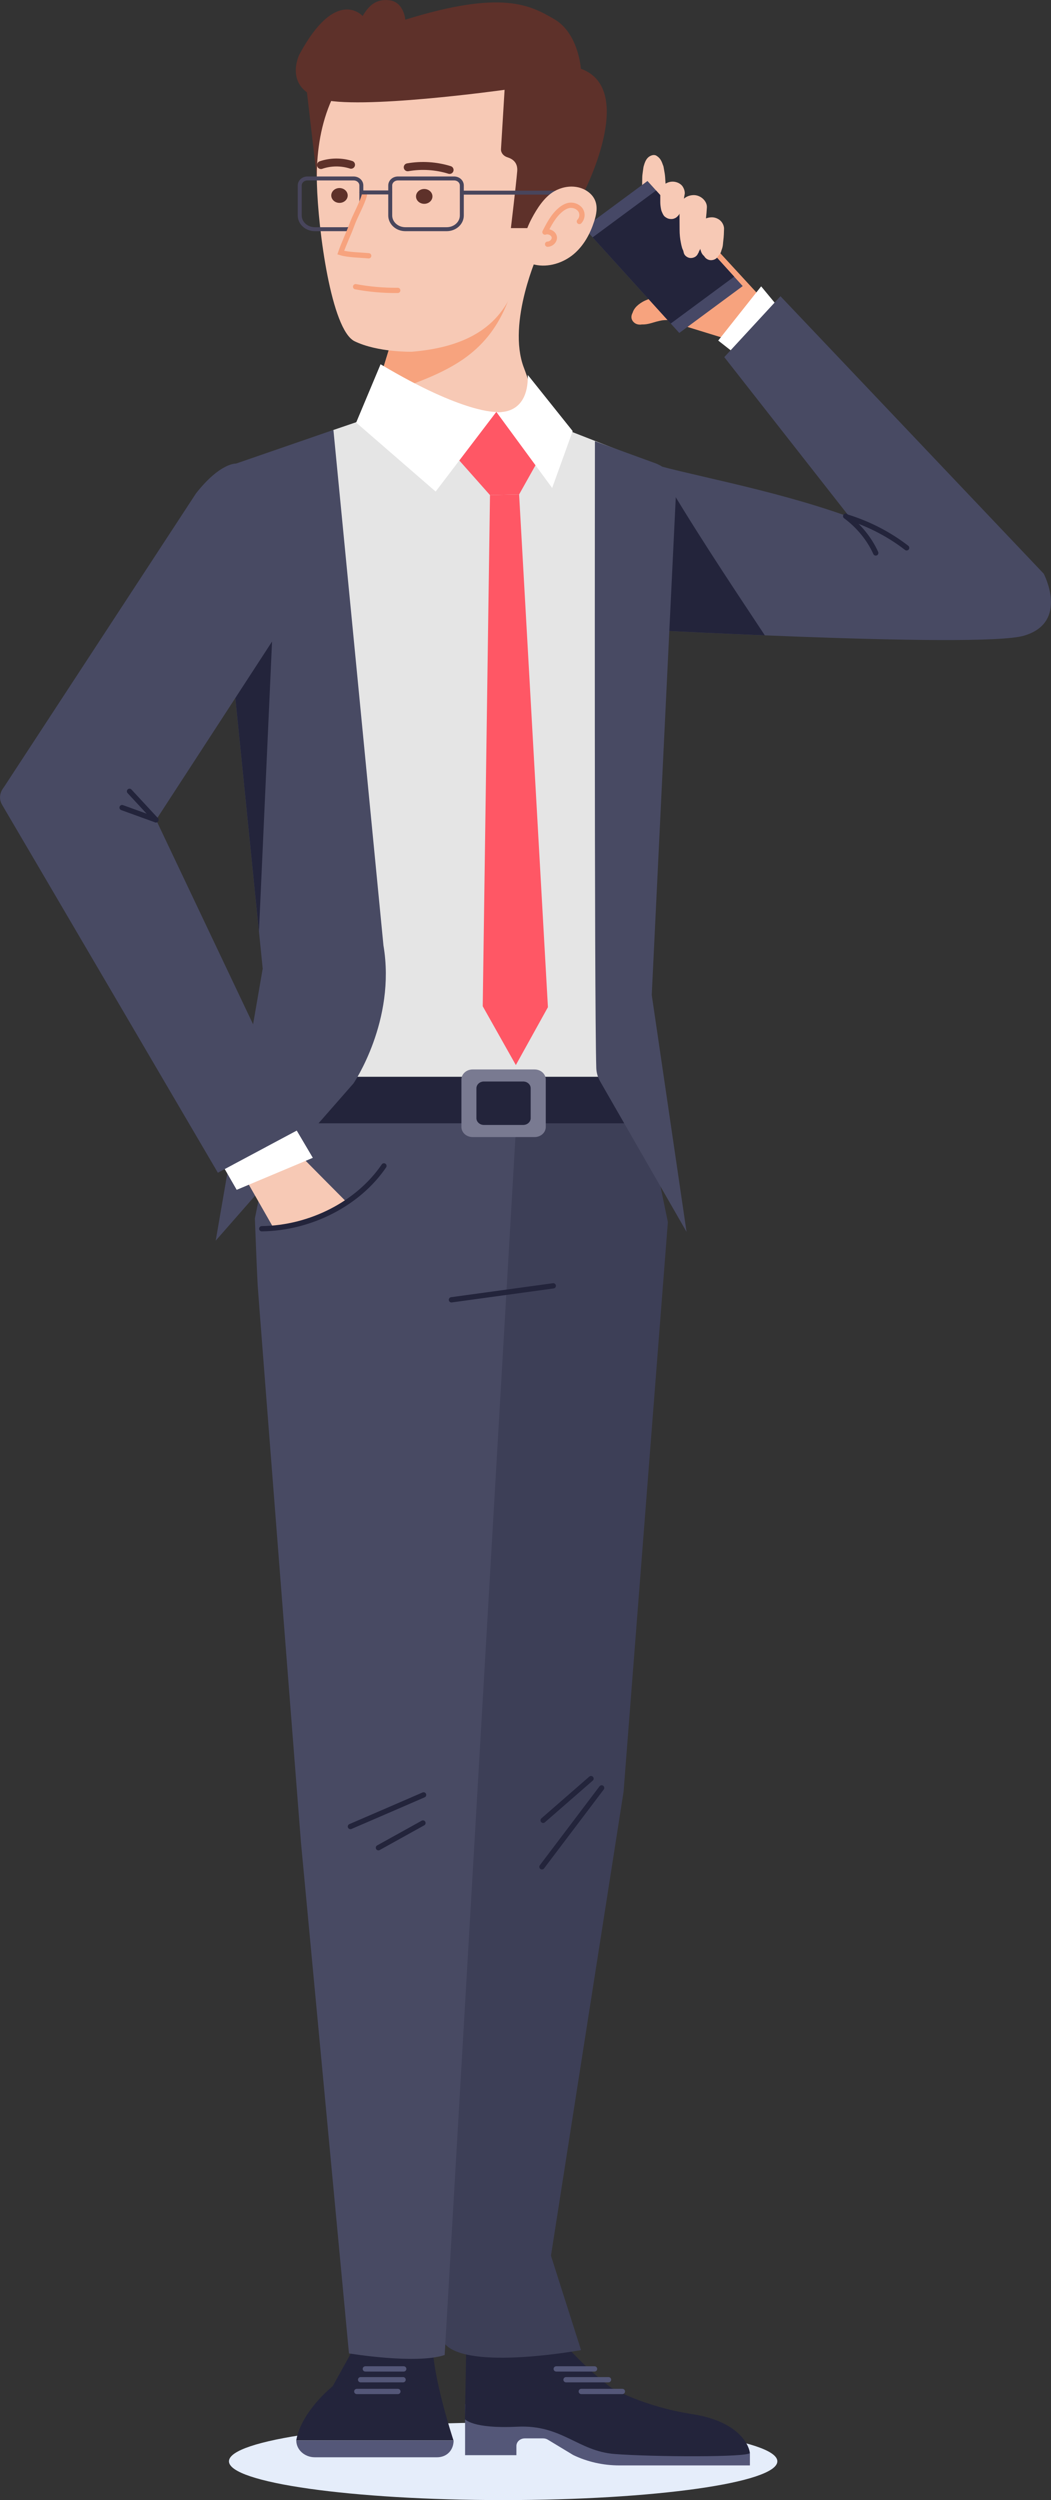
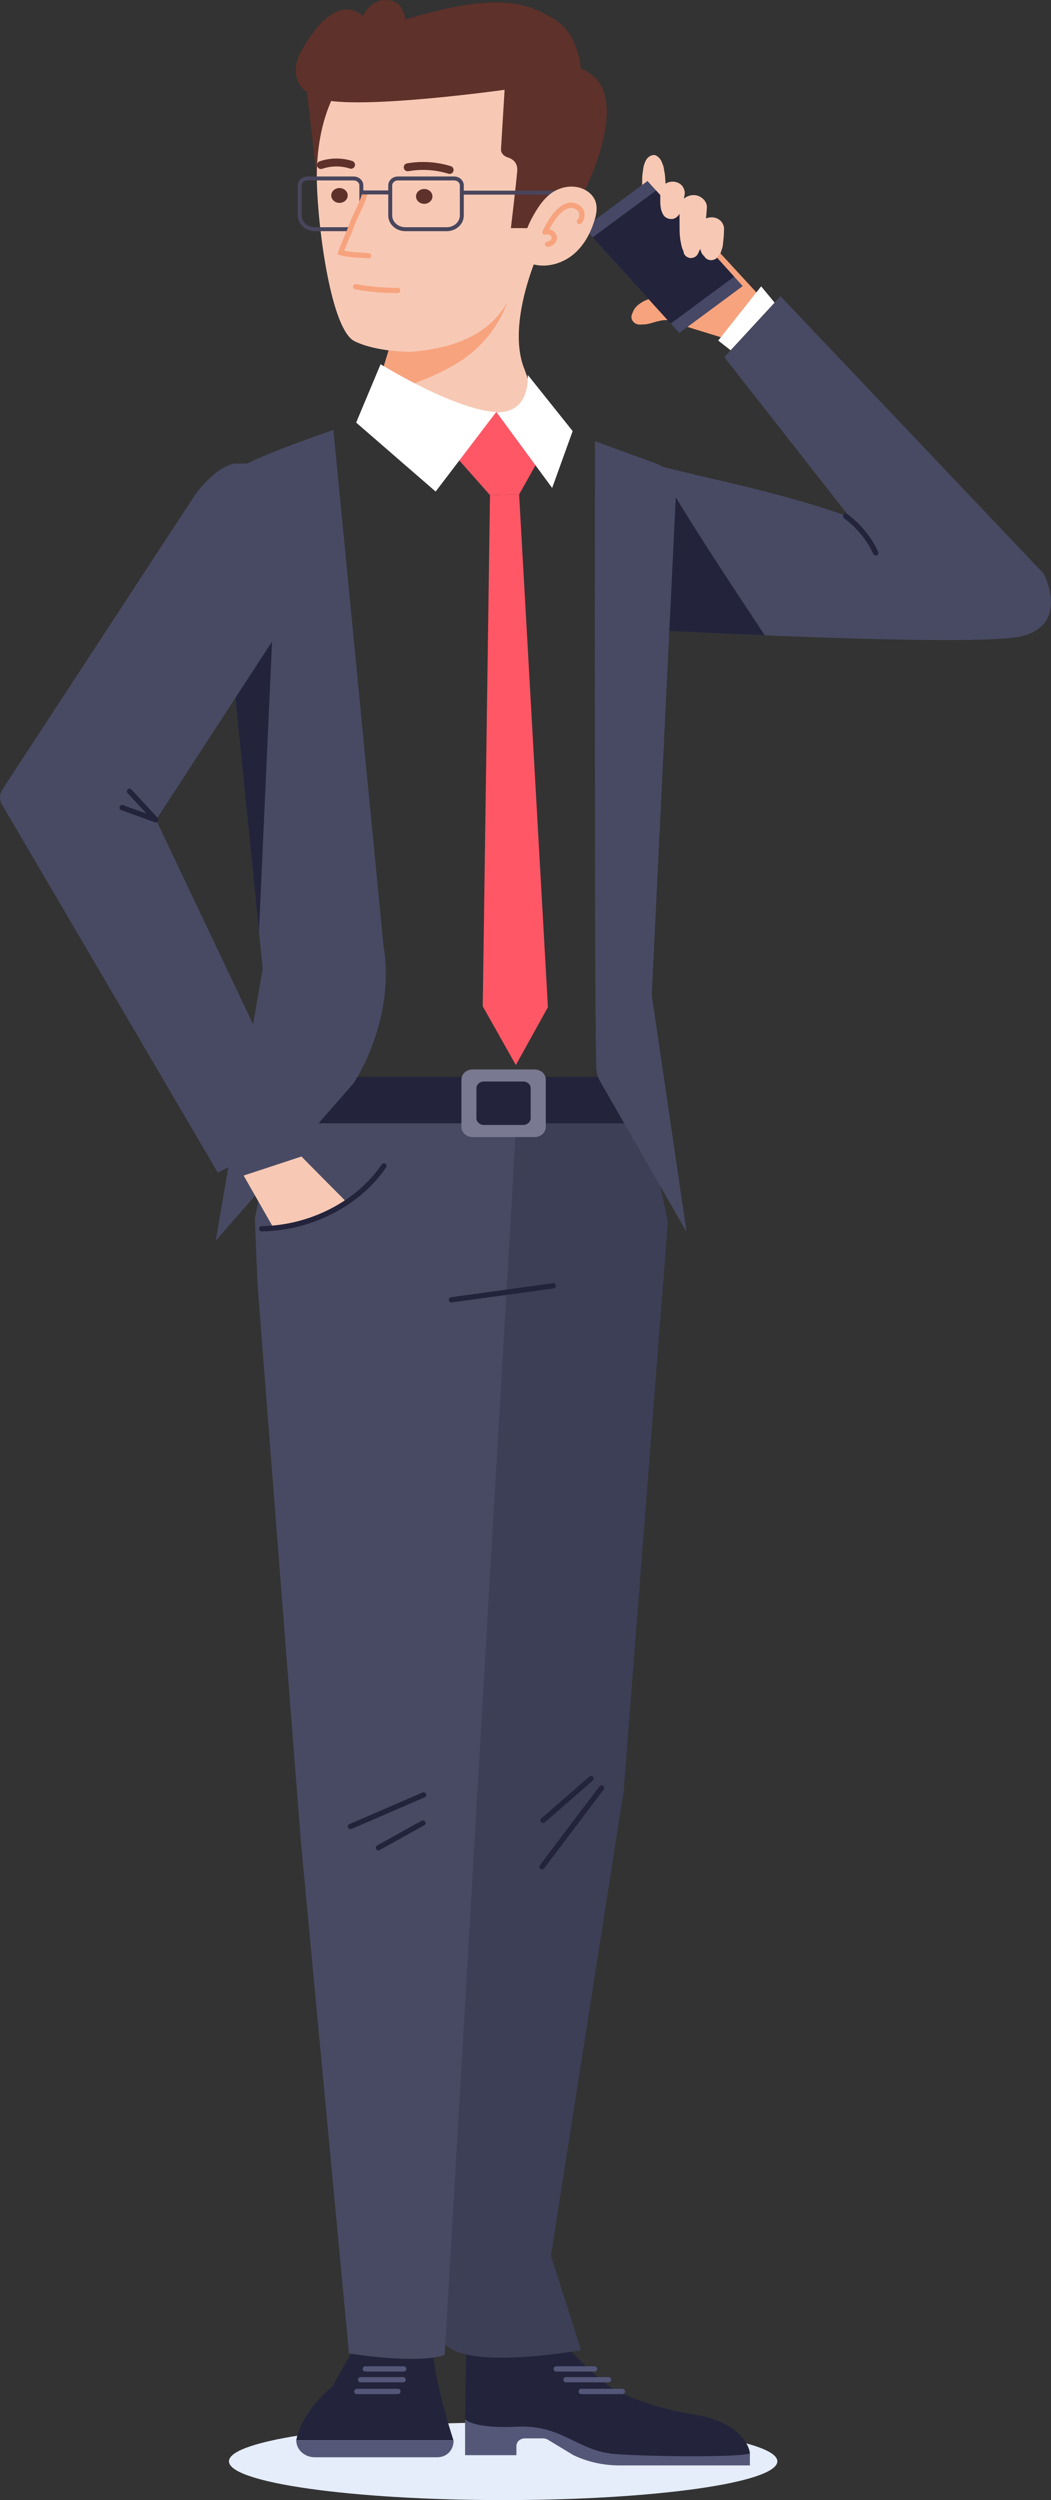
<svg xmlns="http://www.w3.org/2000/svg" width="199" height="473" viewBox="0 0 199 473" fill="none">
  <rect x="0" y="0" width="199" height="473" fill="#333333" stroke="none" />
  <g clip-path="url(#clip0_141_4691)">
    <path d="M147.187 465.664C147.187 469.714 123.933 473 95.269 473C66.605 473 43.351 469.714 43.351 465.664C43.351 461.614 66.605 458.327 95.269 458.327C123.933 458.327 147.187 461.614 147.187 465.664Z" fill="#E5EDFA" />
    <path d="M141.99 464.055V466.441H117.285C114.232 466.441 111.226 465.773 108.536 464.477L103.731 461.573C103.474 461.409 103.157 461.327 102.855 461.327H99.364C98.488 461.327 97.778 461.968 97.778 462.759V464.505H88.062V454.864L112.978 455.314L141.99 464.041V464.055Z" fill="#545778" />
    <path d="M105.952 442.4C105.952 442.4 110.017 447.391 115.683 451.714C115.683 451.714 121.636 455.273 131.05 456.732C140.479 458.191 141.914 463.168 141.975 464.055C142.035 464.941 123.51 464.832 116.438 464.286C109.367 463.755 106.436 458.696 97.944 459.118C89.452 459.541 88.031 457.686 88.031 457.686L88.334 441.037L105.937 442.387L105.952 442.4Z" fill="#23243B" />
    <path d="M117.844 452.45H110.062" stroke="#545778" stroke-miterlimit="10" stroke-linecap="round" />
    <path d="M115.215 450.227H107.176" stroke="#545778" stroke-miterlimit="10" stroke-linecap="round" />
    <path d="M112.57 448.182H105.317" stroke="#545778" stroke-miterlimit="10" stroke-linecap="round" />
    <path d="M68.57 441.405L62.994 451.455C62.994 451.455 57.056 456.159 56.089 461.723H85.871C85.871 461.723 81.262 447.841 82.003 442.059L68.555 441.405H68.57Z" fill="#23243B" />
    <path d="M82.743 464.9H59.609C57.675 464.9 56.104 463.482 56.104 461.736H85.886C85.886 463.482 84.677 464.9 82.743 464.9Z" fill="#545778" />
    <path d="M67.557 452.45H75.339" stroke="#545778" stroke-miterlimit="10" stroke-linecap="round" />
    <path d="M68.283 450.228H76.321" stroke="#545778" stroke-miterlimit="10" stroke-linecap="round" />
    <path d="M69.174 448.182H76.442" stroke="#545778" stroke-miterlimit="10" stroke-linecap="round" />
    <path d="M121.908 209.303L126.456 231.202L118.07 338.97L104.32 426.76L110.017 444.623C110.017 444.623 88.545 448.564 84.194 443.409V210.625L121.908 209.303Z" fill="#3D3F57" />
    <path d="M102.839 344.397C105.861 341.765 108.883 339.133 111.905 336.501" stroke="#23243B" stroke-miterlimit="10" stroke-linecap="round" />
    <path d="M102.613 353.192C106.375 348.215 110.153 343.238 113.915 338.26" stroke="#23243B" stroke-miterlimit="10" stroke-linecap="round" />
    <path d="M52.659 208.812L48.262 230.507C48.262 230.507 48.624 240.298 48.791 243.189C48.972 246.079 56.98 348.515 56.98 348.515L66.076 445.25C66.076 445.25 78.829 447.364 84.194 445.55L97.944 209.125L52.659 208.825V208.812Z" fill="#484A63" />
    <path d="M66.349 345.569C70.972 343.579 75.596 341.588 80.204 339.583" stroke="#23243B" stroke-miterlimit="10" stroke-linecap="round" />
    <path d="M71.652 349.578C74.463 348.024 77.273 346.456 80.084 344.901" stroke="#23243B" stroke-miterlimit="10" stroke-linecap="round" />
    <path d="M85.478 245.916C91.9 245.029 98.337 244.157 104.758 243.27" stroke="#23243B" stroke-miterlimit="10" stroke-linecap="round" />
    <path d="M145.238 57.518L134.571 45.94L123.797 54.136L129.101 61.527L139.95 64.868L145.238 57.518Z" fill="#F7A37E" />
    <path d="M121.591 61.363C121.697 61.336 121.803 61.322 121.923 61.309H120.971C121.923 61.513 122.845 61.281 123.737 61.008C124.417 60.804 125.097 60.627 125.822 60.545L125.142 60.627C126.018 60.531 126.88 60.504 127.756 60.599L127.061 60.518C127.257 60.545 127.454 60.572 127.65 60.599C128.315 60.722 129.07 60.709 129.675 60.368C130.279 60.027 130.672 59.563 130.884 58.949C130.929 58.827 130.974 58.445 130.974 58.322C131.02 57.818 130.748 57.286 130.415 56.89C130.083 56.495 129.584 56.127 129.055 56.045C127.318 55.786 125.595 55.772 123.903 56.249C123.117 56.468 122.301 56.74 121.621 57.136C120.563 57.763 119.763 58.581 119.672 59.754L119.914 58.936C119.868 59.031 119.823 59.113 119.763 59.209C119.476 59.754 119.46 60.34 119.884 60.845C120.307 61.349 120.941 61.499 121.591 61.377V61.363Z" fill="#F7A37E" />
    <path d="M123.238 29.454C122.483 29.782 122.195 30.45 121.969 31.131C121.923 31.282 121.803 31.459 122.059 31.009C121.863 31.35 121.833 31.609 121.787 31.977C121.757 32.154 121.742 32.318 121.712 32.495C121.667 32.863 121.606 33.218 121.606 33.586C121.606 34.309 121.576 35.032 121.561 35.741C121.531 36.586 121.334 37.5 121.833 38.277C122.226 38.904 122.996 39.286 123.797 39.286C124.658 39.286 125.278 38.877 125.761 38.277C126.29 37.609 126.109 36.532 126.079 35.741C126.033 35.018 125.988 34.295 125.943 33.586C125.913 33.081 125.822 32.591 125.731 32.086C125.701 31.922 125.671 31.745 125.641 31.581C125.595 31.35 125.55 31.268 125.414 31.009C125.474 31.118 125.595 31.418 125.489 31.131C125.248 30.422 124.976 29.877 124.281 29.454C123.963 29.263 123.555 29.318 123.238 29.454Z" fill="#F7C9B5" />
    <path d="M128.619 62.995L140.627 54.125L122.596 34.244L110.588 43.114L128.619 62.995Z" fill="#464866" />
    <path d="M127.001 61.211L139.01 52.341L124.223 36.038L112.215 44.908L127.001 61.211Z" fill="#23243B" />
    <path d="M136.036 48.272C136.066 48.163 136.097 48.054 136.142 47.945L135.432 48.791C135.961 48.531 136.323 48.163 136.52 47.645C136.55 47.55 136.58 47.454 136.61 47.345C136.671 47.181 136.731 47.018 136.777 46.854C136.898 46.418 136.898 45.927 136.958 45.49C137.049 44.754 137.079 44.018 137.094 43.268C137.094 42.722 136.822 42.136 136.399 41.741C135.976 41.345 135.311 41.086 134.707 41.113C134.102 41.141 133.452 41.318 133.014 41.741C132.576 42.163 132.289 42.681 132.319 43.268C132.349 44.004 132.365 44.754 132.395 45.49C132.41 45.859 132.425 46.227 132.47 46.595C132.501 46.84 132.576 47.072 132.652 47.318C132.682 47.413 132.712 47.509 132.742 47.604C132.924 48.136 133.301 48.531 133.845 48.777L133.135 47.931C133.165 48.041 133.211 48.15 133.241 48.259C133.422 48.791 133.996 49.24 134.646 49.227C135.296 49.213 135.87 48.845 136.051 48.259L136.036 48.272Z" fill="#F7C9B5" />
    <path d="M132.244 47.863C132.274 47.768 132.319 47.659 132.349 47.563C132.304 47.631 132.304 47.631 132.349 47.563C132.485 47.331 132.606 47.086 132.697 46.84C132.818 46.54 132.908 46.227 132.999 45.927C133.241 45.122 133.347 44.29 133.437 43.472C133.588 42.068 133.77 40.65 133.845 39.231C133.906 38.018 132.621 36.859 131.277 36.913C129.841 36.968 128.783 37.922 128.708 39.231C128.632 40.636 128.678 42.054 128.678 43.472C128.678 44.304 128.753 45.122 128.919 45.927C128.98 46.227 129.04 46.54 129.131 46.84C129.191 47.072 129.312 47.277 129.403 47.509C129.312 47.277 129.479 47.822 129.479 47.877C129.614 48.395 130.249 48.845 130.838 48.818C131.488 48.79 132.002 48.436 132.198 47.877L132.244 47.863Z" fill="#F7C9B5" />
    <path d="M127.847 41.263C128.239 41.059 128.466 40.731 128.723 40.404L128.421 40.745C128.663 40.472 128.829 40.268 128.965 39.927C128.995 39.859 129.01 39.804 129.04 39.736C129.086 39.6 129.146 39.463 129.191 39.327C129.282 39.054 129.312 38.754 129.358 38.468C129.403 38.181 129.448 37.895 129.494 37.595C129.509 37.459 129.539 37.336 129.554 37.2C129.584 36.981 129.675 36.654 129.66 36.49C129.645 36.081 129.524 35.74 129.312 35.372C128.95 34.745 128.119 34.363 127.363 34.363C126.955 34.363 126.577 34.459 126.215 34.636C125.867 34.813 125.61 35.059 125.399 35.372C124.976 35.904 125.036 36.613 125.021 37.24C125.021 37.581 125.021 37.909 125.021 38.25C125.021 38.713 125.081 39.163 125.172 39.613C125.233 39.9 125.323 40.118 125.459 40.391C125.58 40.622 125.686 40.854 125.928 41.031C126.215 41.236 126.472 41.386 126.849 41.427C127.227 41.468 127.544 41.427 127.862 41.25L127.847 41.263Z" fill="#F7C9B5" />
    <path d="M148.321 59.249L144.12 54.177L135.991 64.431L141.294 68.59L148.321 59.249Z" fill="white" />
    <path d="M121.908 87.285C128.814 89.617 145.722 92.345 160.862 97.813L137.139 67.567L147.777 56.045L197.625 108.544C197.625 108.544 202.49 117.763 193.863 120.272C185.235 122.781 115.079 118.758 115.079 118.758L114.943 91.663C114.943 88.404 118.524 86.14 121.908 87.285Z" fill="#484A63" />
    <path d="M124.356 88.022C123.465 87.776 122.618 87.531 121.923 87.285C118.539 86.14 114.942 88.404 114.958 91.663L115.094 118.758C115.094 118.758 128.783 119.549 144.815 120.203C137.774 109.581 130.702 98.985 124.356 88.022Z" fill="#23243B" />
-     <path d="M171.666 103.649C168.402 101.126 164.624 99.163 160.575 97.881" stroke="#23243B" stroke-miterlimit="10" stroke-linecap="round" />
    <path d="M165.818 104.617C164.594 101.917 162.615 99.504 160.122 97.649" stroke="#23243B" stroke-miterlimit="10" stroke-linecap="round" />
-     <path d="M71.032 78.654L63.115 81.354L46.252 88.567L58.959 183.326L54.547 203.739H121.379L118.403 184.212L120.125 86.331L104.018 80.045L71.032 78.654Z" fill="#E5E5E5" />
    <path d="M54.547 203.739L52.356 212.521H122.815L121.379 203.739H54.547Z" fill="#23243B" />
    <path d="M101.223 202.334H89.482C88.314 202.334 87.367 203.189 87.367 204.244V213.216C87.367 214.271 88.314 215.125 89.482 215.125H101.223C102.391 215.125 103.338 214.271 103.338 213.216V204.244C103.338 203.189 102.391 202.334 101.223 202.334Z" fill="#797A91" />
    <path d="M99.062 204.612H91.628C90.843 204.612 90.207 205.186 90.207 205.894V211.553C90.207 212.26 90.843 212.834 91.628 212.834H99.062C99.846 212.834 100.482 212.26 100.482 211.553V205.894C100.482 205.186 99.846 204.612 99.062 204.612Z" fill="#23243B" />
-     <path d="M40.676 93.572L49.742 183.257L40.843 234.721L66.938 204.966C66.938 204.966 75.022 193.103 72.604 178.867L63.13 81.34L44.726 87.695C42.082 88.608 40.419 91.008 40.676 93.558V93.572Z" fill="#484A63" />
+     <path d="M40.676 93.572L49.742 183.257L40.843 234.721L66.938 204.966C66.938 204.966 75.022 193.103 72.604 178.867L63.13 81.34C42.082 88.608 40.419 91.008 40.676 93.558V93.572Z" fill="#484A63" />
    <path d="M41.628 102.995L49.032 176.248L52.341 102.995H41.628Z" fill="#23243B" />
    <path d="M112.646 83.467C112.646 83.467 112.51 188.753 112.903 202.075C112.933 202.934 113.175 203.766 113.598 204.53L129.992 233.057L123.404 188.235L127.998 93.176C128.119 90.749 126.532 88.526 124.039 87.626L112.631 83.467H112.646Z" fill="#484A63" />
    <path d="M102.023 47.659C102.023 47.659 95.904 60.981 99.198 69.586C102.477 78.19 101.887 83.713 101.887 83.713L77.137 80.754L71.169 74.168L75.641 59.631L83.544 46.99L102.023 47.659Z" fill="#F7C9B5" />
    <path d="M87.608 68.031C95.526 62.577 96.992 54.981 98.986 47.618L83.544 46.99L75.641 59.631L71.169 74.168L71.697 74.74C76.397 73.349 83.015 71.195 87.624 68.018L87.608 68.031Z" fill="#F7A37E" />
    <path d="M99.787 78.204L93.97 77.931L85.176 78.599L86.218 86.276L92.776 93.667L98.291 93.545L103.353 84.531L99.787 78.204Z" fill="#FF5765" />
    <path d="M93.97 77.931C93.97 77.931 87.85 78.34 72.06 68.918L67.436 79.949L82.486 92.999L93.97 77.931Z" fill="white" />
    <path d="M93.97 77.931C93.97 77.931 100.089 78.872 99.938 70.936L108.43 81.558L104.547 92.317L93.97 77.918V77.931Z" fill="white" />
    <path d="M92.776 93.667L91.401 190.376L97.672 201.503L103.746 190.553L98.291 93.545L92.776 93.667Z" fill="#FF5765" />
    <path d="M57.947 15.995L59.987 33.572L64.928 16.991L57.947 15.995Z" fill="#5E312A" />
    <path d="M98.412 52.172C96.523 56.277 94.484 65.181 77.998 66.545C77.998 66.545 71.576 66.708 67.149 64.567C62.722 62.427 60.229 43.472 60.002 34.691C59.776 25.841 61.846 14.7 72.121 7.936C79.721 2.932 102.19 1.295 109.503 21.682C114.58 35.836 101.313 45.941 98.427 52.186L98.412 52.172Z" fill="#F7C9B5" />
    <path d="M110.243 37.022C110.243 37.022 120.866 16.923 109.986 13.009C109.986 13.009 109.563 6.327 104.97 3.641C100.376 0.955 95.028 -1.964 76.744 3.723C76.744 3.723 76.487 0.341 73.677 0.041C70.866 -0.273 69.597 1.5 68.66 3.027C68.66 3.027 63.644 -2.645 56.678 10.323C56.678 10.323 53.611 16.459 60.592 18.682C67.557 20.904 95.541 16.991 95.541 16.991L94.861 28.2C94.816 28.922 95.345 29.536 96.1 29.768C97.022 30.054 98.08 30.736 97.929 32.413C97.672 35.331 96.735 43.159 96.735 43.159H101.328L110.258 37.022H110.243Z" fill="#5E312A" />
    <path d="M80.325 38.563C81.185 38.563 81.882 37.934 81.882 37.159C81.882 36.383 81.185 35.754 80.325 35.754C79.466 35.754 78.769 36.383 78.769 37.159C78.769 37.934 79.466 38.563 80.325 38.563Z" fill="#5E312A" />
    <path d="M64.278 38.386C65.138 38.386 65.835 37.757 65.835 36.981C65.835 36.206 65.138 35.577 64.278 35.577C63.419 35.577 62.722 36.206 62.722 36.981C62.722 37.757 63.419 38.386 64.278 38.386Z" fill="#5E312A" />
    <path d="M67.331 54.245C69.945 54.736 72.634 54.968 75.309 54.94" stroke="#F7A37E" stroke-miterlimit="10" stroke-linecap="round" />
    <path d="M77.198 31.65C79.827 31.186 82.592 31.363 85.13 32.154" stroke="#5E312A" stroke-width="1.5" stroke-miterlimit="10" stroke-linecap="round" />
    <path d="M60.773 31.227C62.586 30.6 64.656 30.586 66.469 31.172" stroke="#5E312A" stroke-width="1.5" stroke-miterlimit="10" stroke-linecap="round" />
    <path d="M58.219 33.763H66.953C67.769 33.763 68.418 34.35 68.418 35.086V40.772C68.418 42.204 67.134 43.363 65.548 43.363H59.624C58.038 43.363 56.754 42.204 56.754 40.772V35.086C56.754 34.35 57.403 33.763 58.219 33.763Z" stroke="#48455C" stroke-width="0.75" stroke-miterlimit="10" stroke-linecap="round" />
    <path d="M75.339 33.763H85.977C86.793 33.763 87.442 34.35 87.442 35.086V40.772C87.442 42.204 86.158 43.363 84.571 43.363H76.759C75.173 43.363 73.888 42.204 73.888 40.772V35.086C73.888 34.35 74.538 33.763 75.354 33.763H75.339Z" stroke="#48455C" stroke-width="0.75" stroke-miterlimit="10" stroke-linecap="round" />
    <path d="M68.993 36.927C68.494 38.7 67.255 40.8 66.62 42.545C65.986 44.304 65.124 46.022 64.52 47.795C65.941 48.231 68.298 48.245 69.809 48.395" fill="#F7C9B5" />
    <path d="M68.993 36.927C68.494 38.7 67.255 40.8 66.62 42.545C65.986 44.304 65.124 46.022 64.52 47.795C65.941 48.231 68.298 48.245 69.809 48.395" stroke="#F7A37E" stroke-miterlimit="10" stroke-linecap="round" />
    <path d="M68.419 36.409H73.888" stroke="#48455C" stroke-width="0.75" stroke-miterlimit="10" stroke-linecap="round" />
    <path d="M87.503 36.45H106.979" stroke="#48455C" stroke-width="0.75" stroke-miterlimit="10" stroke-linecap="round" />
    <path d="M99.077 48.709C98.472 47.618 98.971 46.063 99.258 44.959C99.591 43.691 100.074 42.45 100.709 41.277C101.646 39.518 103.036 37.295 104.894 36.218C106.179 35.468 107.78 35.113 109.276 35.4C110.772 35.672 112.147 36.627 112.676 37.922C113.205 39.191 112.918 40.609 112.495 41.904C111.754 44.209 110.546 46.472 108.596 48.109C106.632 49.745 103.822 50.659 101.238 50.072C100.361 49.868 99.485 49.459 99.077 48.736V48.709Z" fill="#F7C9B5" />
    <path d="M109.699 41.904C110.243 41.345 110.349 40.486 109.971 39.831C109.594 39.177 108.747 38.768 107.931 38.836C107.267 38.904 106.662 39.259 106.164 39.668C104.789 40.8 103.973 42.381 103.187 43.909C103.897 43.663 104.789 44.113 104.94 44.781C105.091 45.45 104.456 46.172 103.686 46.2" fill="#F7C9B5" />
    <path d="M109.699 41.904C110.243 41.345 110.349 40.486 109.971 39.831C109.594 39.177 108.747 38.768 107.931 38.836C107.267 38.904 106.662 39.259 106.164 39.668C104.789 40.8 103.973 42.381 103.187 43.909C103.897 43.663 104.789 44.113 104.94 44.781C105.091 45.45 104.456 46.172 103.686 46.2" stroke="#F7A37E" stroke-linecap="round" stroke-linejoin="round" />
    <path d="M57.101 218.807C57.282 219.052 65.638 227.439 65.638 227.439C65.638 227.439 63.054 229.116 59.156 230.807C56.119 232.116 51.843 232.416 51.843 232.416L46.131 222.407L57.116 218.793L57.101 218.807Z" fill="#F7C9B5" />
-     <path d="M41.371 219.134L44.817 225.107L59.232 219.052L54.865 211.662L41.371 219.134Z" fill="white" />
    <path d="M44.726 87.708C44.726 87.708 41.764 87.449 37.126 93.326L0.725 148.949C0.725 148.949 -0.665 150.489 0.423 152.303C1.511 154.117 41.251 221.875 41.251 221.875L57.207 213.352L29.555 155.112L55.575 115.131L52.946 87.599L44.756 87.722L44.726 87.708Z" fill="#484A63" />
    <path d="M24.524 149.712L29.525 155.112" stroke="#23243B" stroke-miterlimit="10" stroke-linecap="round" />
    <path d="M23.118 152.794L29.525 155.112" stroke="#23243B" stroke-miterlimit="10" stroke-linecap="round" />
    <path d="M49.561 232.47C58.824 232.348 67.859 227.698 72.695 220.58" stroke="#23243B" stroke-miterlimit="10" stroke-linecap="round" />
  </g>
  <defs>
    <clipPath id="clip0_141_4691">
      <rect width="199" height="473" fill="white" />
    </clipPath>
  </defs>
</svg>